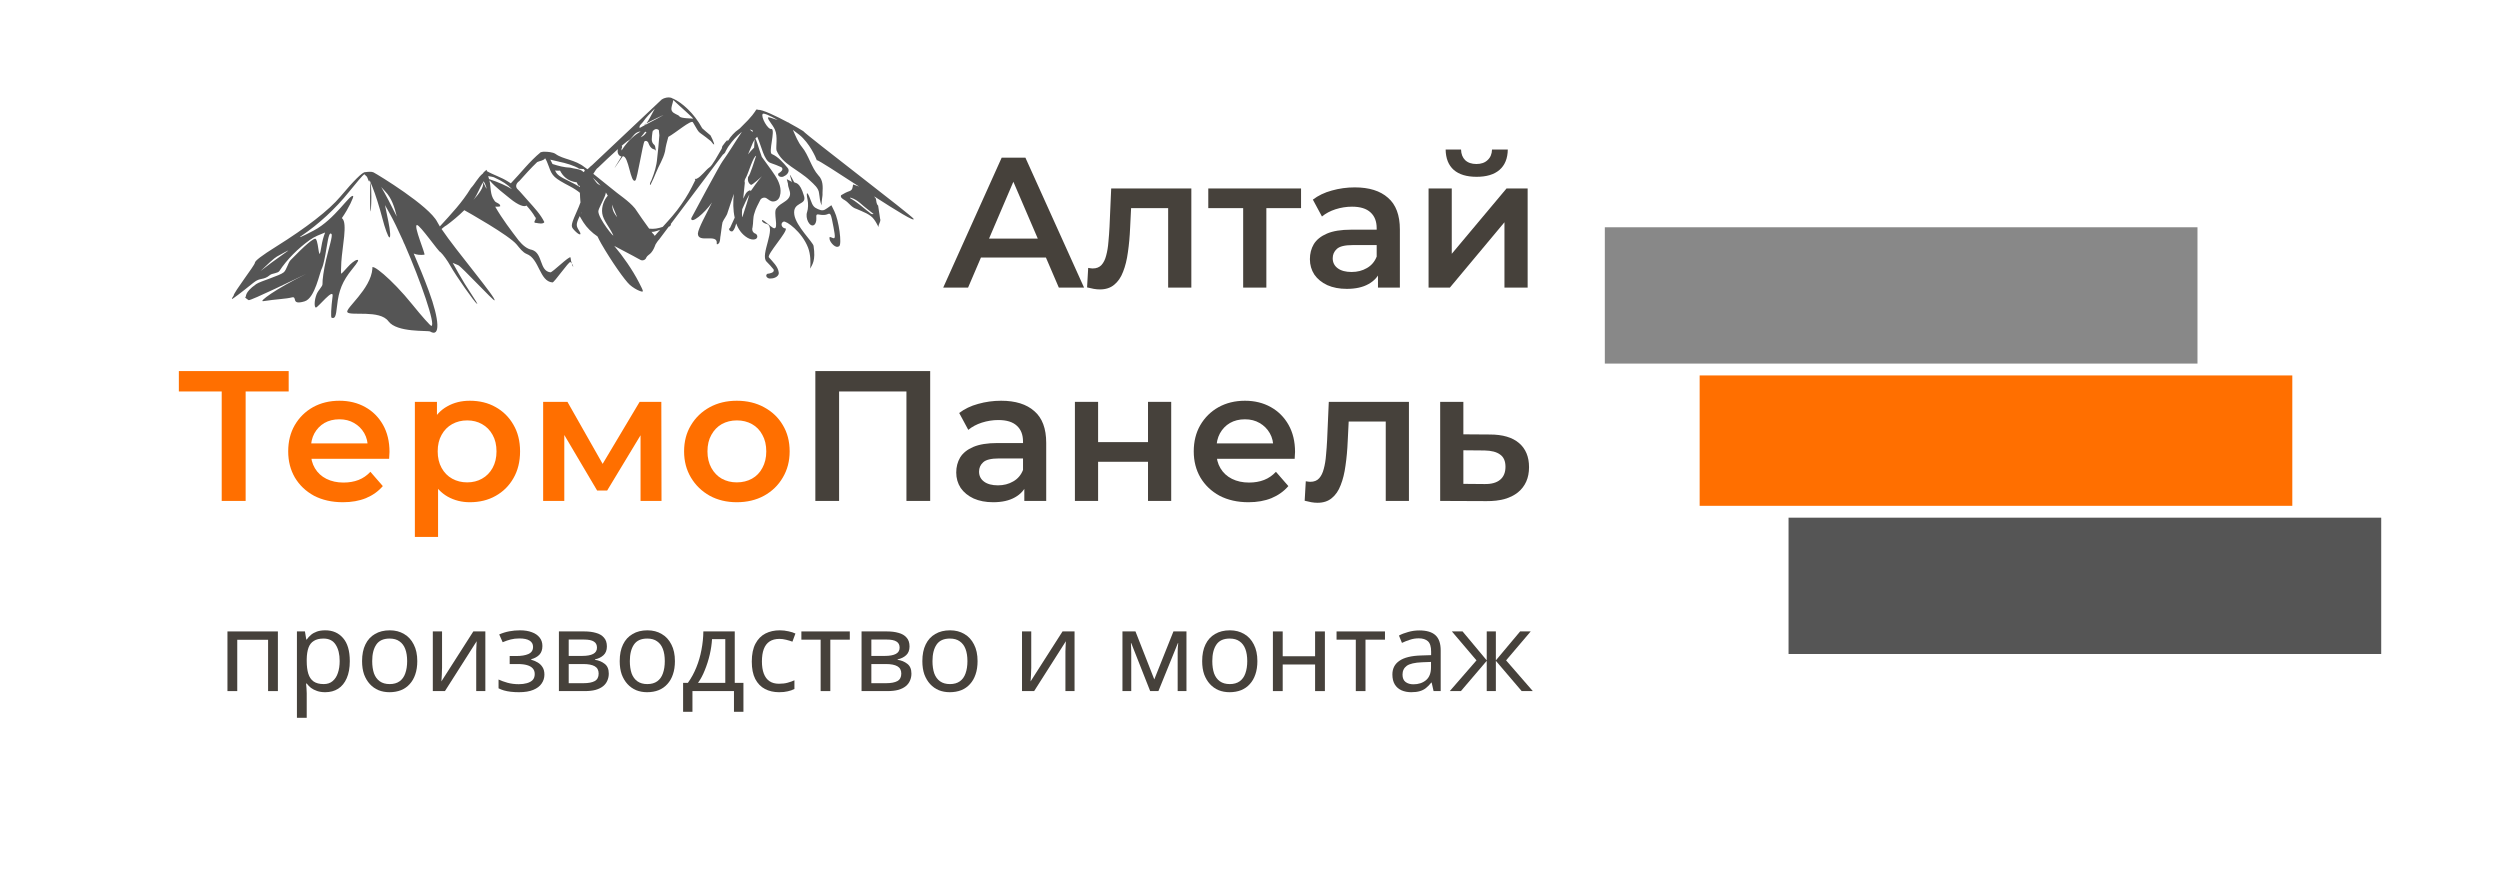
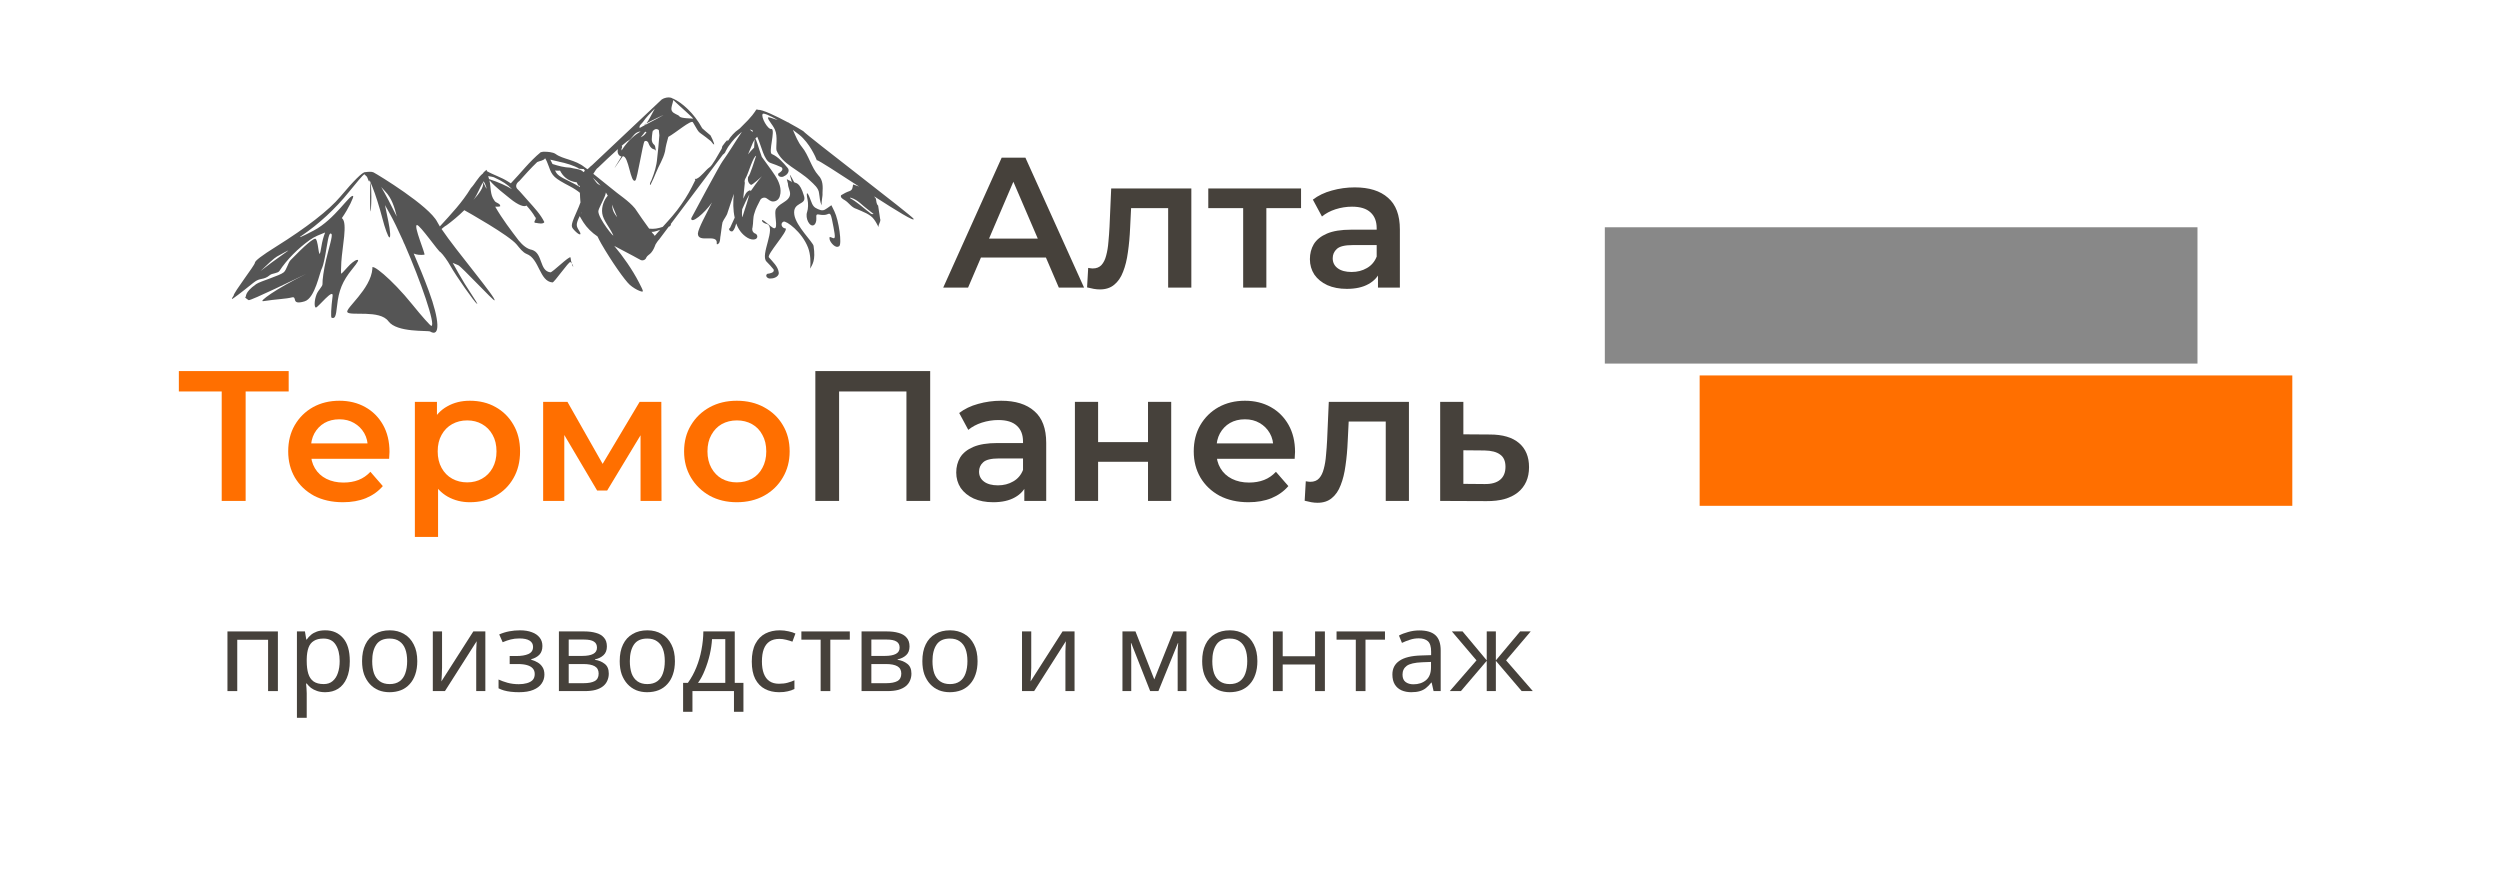
<svg xmlns="http://www.w3.org/2000/svg" width="539" height="190" viewBox="0 0 539 190" fill="none">
  <path d="M144.2 21.002C143.619 20.994 143.006 21.221 142.714 21.426H142.69C137.689 26.135 132.614 30.93 127.619 35.642C127.254 35.882 127.005 36.252 126.641 36.49C126.47 36.358 126.296 36.225 126.121 36.096C126.11 36.091 126.097 36.089 126.084 36.086L126.047 36.056C124.011 34.404 121.362 34.354 119.806 33.208C119.216 32.774 117.992 32.714 117.366 32.714C117.158 32.714 117.013 32.724 116.982 32.724C116.93 32.724 116.903 32.749 116.883 32.794C116.797 32.774 116.706 32.78 116.599 32.804C114.129 34.825 112.292 37.291 110.134 39.529C109.95 39.399 109.752 39.273 109.552 39.155C108.128 38.227 106.382 37.721 104.908 36.863C105.328 36.208 104.231 37.072 104.128 37.388C103.041 38.24 102.39 39.665 101.528 40.548C99.612 43.696 97.288 46.124 94.828 48.818C94.599 48.457 94.413 48.13 94.284 47.869C92.563 44.402 81.625 37.742 80.513 37.156C80.316 37.06 80.006 37.03 79.683 37.035C79.369 37.04 79.044 37.077 78.816 37.116C78.788 37.112 78.759 37.106 78.73 37.106C78.129 37.106 76.3 38.924 73.38 42.396C70.933 45.306 66.088 49.068 59.51 53.18C56.427 55.107 54.953 56.233 54.953 56.663C54.953 57.17 50.352 63.068 50.371 63.741C50.142 64.052 50 64.308 50 64.468C50 64.605 52.095 63.019 54.656 60.944C56.175 59.713 56.714 60.544 58.235 59.278C58.651 58.932 59.918 58.917 60.229 58.44C61.862 55.935 64.272 53.544 66.805 51.726C67.877 50.956 69.061 50.544 70.099 50.12C69.746 51.013 69.468 52.039 69.294 53.139C68.673 57.065 68.8 52.594 68.117 51.544C67.806 51.065 65.602 53.045 62.644 56.088C62.11 56.636 61.79 58.157 61.195 58.693C60.372 59.434 56.126 60.622 55.226 61.257C52.52 63.168 53.187 63.994 52.923 64.014C52.703 64.03 53.012 64.346 53.604 64.71C53.941 64.918 64.314 59.871 66 59.056C59.203 62.42 55.713 65.09 56.737 64.933C59.577 64.497 61.726 64.438 62.855 64.135C64.283 63.751 62.539 65.905 65.666 64.973C67.951 64.292 68.892 58.688 69.48 57.653C69.673 57.312 70.086 55.433 70.396 53.473C70.829 50.744 71.085 50.033 71.461 50.444C71.78 50.791 70.924 53.383 70.31 55.977C69.784 58.195 69.492 60.418 69.529 61.247C69.553 61.766 68.624 62.521 68.254 63.458C67.723 64.804 67.735 66.314 68.118 66.305C68.564 66.296 71.953 61.969 71.709 63.842C71.383 66.343 71.289 68.439 71.499 68.507C72.222 68.739 72.425 68.293 72.675 65.912C73.022 62.606 73.856 60.582 75.919 58.046C77.266 56.391 77.497 55.918 76.91 56.047C76.473 56.143 75.612 56.826 74.916 57.622C74.243 58.394 73.636 59.014 73.567 59.006C73.497 58.997 73.508 57.862 73.591 56.481C73.785 53.249 74.956 48.147 73.79 47.102C73.759 47.074 73.734 47.044 73.703 47.021C75.179 44.922 76.317 42.418 76.142 42.275C75.477 41.732 72.203 47.308 67.635 49.706C65.052 51.062 64.003 51.506 65.059 50.797C68.665 48.375 72.395 44.927 75.201 41.417C76.785 39.436 78.257 37.724 78.483 37.61C78.523 37.59 78.574 37.593 78.619 37.6C78.734 37.751 78.905 37.918 79.114 38.105C79.172 38.214 79.228 38.334 79.275 38.469C79.547 39.235 79.658 39.338 79.684 38.832C79.739 38.97 79.828 39.183 79.894 39.347C79.832 39.418 79.783 40.548 79.783 42.457C79.783 45.233 79.871 46.369 79.981 44.981C80.091 43.593 80.091 41.321 79.981 39.933C79.955 39.604 79.93 39.425 79.907 39.367C80.04 39.694 80.146 39.945 80.328 40.387C80.883 41.735 81.825 44.695 82.408 46.96C82.992 49.225 83.683 51.129 83.956 51.191C84.242 51.255 84.151 49.792 83.733 47.758L83.003 44.214L83.944 45.89C84.838 47.481 85.837 49.551 86.842 51.797C86.971 52.144 87.115 52.472 87.275 52.776C90.7 60.607 93.996 70.143 93.009 70.264C92.815 70.287 90.952 68.198 88.873 65.619C84.422 60.099 79.822 56.454 80.291 57.915C79.947 62.409 74.305 66.552 74.904 67.325C75.548 68.157 81.901 66.744 83.733 69.254C85.566 71.763 92.281 71.201 92.736 71.475C94.926 72.794 94.808 69.112 92.439 62.701C91.476 60.096 90.352 57.352 89.195 54.664C89.817 54.925 90.566 55.028 91.498 54.916C91.81 54.879 89.094 48.633 89.888 48.515C90.516 48.422 94.669 54.461 94.965 54.361C95.51 54.856 96.477 56.188 97.107 57.32C98.323 59.503 102.39 65.299 102.878 65.539C103.037 65.617 102.477 64.664 101.64 63.428C100.802 62.193 99.557 60.166 98.866 58.925L97.603 56.673L98.804 57.178C99.461 57.455 106.39 64.911 106.618 64.761C107.139 64.418 98.377 54.103 95.2 49.374C95.54 49.088 95.867 48.789 96.265 48.576C97.425 47.727 98.829 46.579 100.104 45.315C100.726 45.662 109.763 50.723 111.41 52.736C112.071 53.551 112.741 54.428 113.528 54.745C116.312 55.774 116.283 60.664 119.113 60.894C119.445 60.989 122.652 56.324 122.977 56.492C123.086 56.603 123.185 56.705 123.262 56.805C123.175 56.49 123.072 56.084 123.002 55.492C122.708 55.135 119.014 58.84 118.655 58.713C116.248 58.41 117.075 54.59 114.692 53.867C113.668 53.692 112.702 52.904 111.844 51.867C110.1 49.571 108.331 47.279 106.767 44.557C107.209 44.582 107.681 44.559 107.844 44.467C107.911 43.802 106.84 43.792 106.593 43.245C105.609 41.95 105.889 40.376 105.528 38.933L105.659 39.004C106.689 40.264 109.062 42.065 109.944 42.791C111.834 44.346 113.11 44.674 113.498 44.305C114.209 45.103 114.883 45.914 115.38 46.819C115.961 47.177 114.521 48.064 115.677 48.071C116.179 48.156 117.093 48.361 117.361 47.89C116.556 46.227 115.193 44.783 113.906 43.346C113.084 42.461 112.338 41.508 111.467 40.65C111.058 40.073 111.384 39.435 111.962 39.035C113.206 37.642 114.457 36.246 115.826 34.935C116.369 34.688 117.259 34.62 117.522 34.118C117.725 34.388 118.066 35.133 118.352 35.965C119.041 37.967 119.504 38.399 122.835 40.146C123.735 40.617 124.56 41.169 125.027 41.569C125.047 42.296 125.095 43.008 125.151 43.649C125.049 43.94 124.929 44.267 124.779 44.608C123.011 48.631 122.986 48.73 123.788 49.606C124.857 50.774 125.576 50.867 124.866 49.748C124.194 48.688 124.128 48.391 124.977 46.597C125.222 47.054 125.528 47.489 125.782 47.94C126.54 49.103 127.582 50.143 128.828 50.98C129.031 51.414 129.297 51.95 129.621 52.514C131.728 56.184 134.718 60.483 135.825 61.45C136.398 61.95 137.325 62.515 137.881 62.712C138.863 63.06 138.849 63.015 137.745 60.864C136.377 58.201 134.292 55.21 132.432 53.019C133.757 53.738 135.097 54.449 136.444 55.139C137.038 55.423 137.556 55.793 138.153 56.068C138.688 56.272 139.22 55.958 139.342 55.523C139.547 55.089 140.06 54.873 140.37 54.503C140.844 53.96 141.101 53.331 141.336 52.696C141.574 52.332 141.791 51.953 142.104 51.636C142.8 50.715 143.489 49.791 144.184 48.869C144.23 48.858 144.274 48.84 144.32 48.829C144.548 48.743 144.705 48.413 144.642 48.264C148.391 43.29 152.131 38.313 155.862 33.33C156.038 33.231 156.405 32.876 156.431 32.644C156.691 32.222 156.886 31.747 157.199 31.371C157.921 30.336 158.763 29.423 159.688 28.645C159.774 28.575 159.861 28.511 159.948 28.443C158.474 30.618 157.33 32.599 155.75 34.815C155.383 35.196 149.273 46.561 149.038 47.042C148.894 48.466 151.904 45.999 153.508 43.649C152.33 46.034 150.515 49.275 150.462 50.374C150.482 52.526 154.704 50.285 154.536 52.433C154.416 52.928 155.025 52.525 155.093 52.282C155.32 51.786 155.235 51.241 155.366 50.727C155.524 49.8 155.574 48.85 155.774 47.93C156.07 47.182 156.709 46.553 156.889 45.77C157.31 44.442 157.759 43.121 158.214 41.801C158.027 43.51 158.036 45.241 158.4 46.931C158.067 47.665 157.727 48.397 157.397 49.132C156.874 49.364 157.46 50.072 157.942 49.859C158.436 49.385 158.54 48.762 158.734 48.173C159.149 49.364 159.904 50.505 161.137 51.252C161.635 51.553 162.355 51.794 162.945 51.525C163.486 51.238 163.325 50.469 162.722 50.313C162.202 50.028 162.077 49.454 162.251 48.99C162.447 47.983 162.297 46.939 162.66 45.951C162.912 44.965 163.458 44.055 163.91 43.124C164.128 42.686 164.801 42.43 165.285 42.761C165.725 43.039 166.136 43.485 166.759 43.437C167.505 43.409 167.998 42.829 168.133 42.276C168.603 40.751 167.973 39.168 167.093 37.823C166.206 36.459 165.186 35.164 164.245 33.825C163.475 31.768 163.044 29.762 162.808 29.968C162.936 29.793 163.087 29.632 163.254 29.483C164.173 31.45 164.701 34.643 166.139 35.138C166.94 35.403 167.722 35.719 168.48 36.056C169.071 36.569 168.274 37.121 167.799 37.409C167.525 38.026 168.537 38.374 169.062 37.975C169.83 37.658 170.378 36.77 169.78 36.157C168.914 35.121 167.74 33.764 166.424 33.219C165.598 32.938 167.213 28.023 166.362 27.797C165.586 28.091 163.965 25.152 164.443 24.556C164.606 24.312 165.977 24.899 167.675 25.879C167.095 25.76 165.409 24.997 165.582 25.435C165.645 25.954 166.563 26.86 167.068 27.939C167.749 29.392 167.21 31.778 167.427 32.452C168.633 35.381 172.163 36.593 174.635 38.934C175.481 39.73 176.507 40.551 176.591 41.67C176.758 42.537 176.714 43.452 177.173 44.265C177.033 43.37 177.398 42.478 177.334 41.579C177.407 40.295 177.495 38.85 176.43 37.793C174.948 36.153 174.331 33.414 172.926 31.725C172.051 30.674 171.526 29.287 170.944 27.999C171.425 28.346 171.889 28.701 172.331 29.059C174.548 30.859 175.874 33.91 176.096 34.522C176.464 34.52 180.677 37.27 185.21 40.216C184.794 40.055 184.38 39.902 183.947 39.772L183.91 39.853C183.824 40.324 183.827 40.966 183.192 41.186C182.52 41.41 181.909 41.736 181.334 42.094C181.121 42.561 181.683 42.903 182.09 43.134C183.044 43.696 183.525 44.72 184.69 45.053C186.058 45.671 187.653 46.169 188.467 47.335C188.848 47.85 189.136 48.417 189.421 48.97C189.309 48.333 190.014 47.761 189.743 47.123L189.327 44.334C188.878 43.91 188.974 43.32 188.831 42.809C188.685 42.665 188.57 42.501 188.472 42.335C193.156 45.352 197.327 47.944 196.98 47.181C196.69 46.545 174.081 29.33 173.179 28.27C172.573 27.879 171.463 27.239 170.219 26.564C170.214 26.561 170.211 26.556 170.207 26.554C170.134 26.463 169.989 26.405 169.823 26.352C167.305 25.004 164.336 23.586 163.445 23.676C163.284 23.617 163.191 23.584 163.123 23.605C162.921 23.671 162.86 24.215 161.266 25.907C160.784 26.418 160.139 27.058 159.495 27.695C159.19 27.914 158.894 28.143 158.603 28.381C158.184 28.752 157.802 29.188 157.439 29.633C156.048 31.821 157.886 28.572 155.73 31.521C155.7 31.696 155.646 31.873 155.606 32.046C154.812 33.393 153.552 35.748 152.956 36.085C152.127 36.66 151.143 38.153 150.145 38.559C149.39 38.502 150.177 38.698 149.823 39.003C148.88 40.945 148.141 42.307 146.863 44.122C145.736 45.783 144.308 47.347 142.888 48.908C141.964 49.244 140.954 49.426 139.954 49.292C138.893 47.864 137.904 46.397 136.907 44.94C135.487 43.22 133.405 41.986 131.669 40.497C130.419 39.49 129.18 38.474 127.917 37.478C128.273 36.949 128.624 36.292 128.932 36.156C130.347 34.811 131.743 33.45 133.217 32.147C133.198 32.297 133.177 32.447 133.155 32.592C133.129 33.105 133.456 33.639 133.898 33.692C133.856 33.764 133.83 33.818 133.774 33.904C133.827 33.83 133.88 33.762 133.935 33.692C133.952 33.693 133.967 33.703 133.984 33.702C134.073 33.714 132.435 36.206 132.523 36.196L134.257 33.702C135.559 33.419 135.917 39.77 136.994 38.892C137.414 38.521 138.586 30.926 138.95 30.481C139.248 30.241 139.704 30.455 139.805 30.855C140.011 31.419 140.358 32.008 140.894 32.157C141.149 32.195 141.36 32.373 141.501 32.622C141.252 32.213 141.393 31.616 141.08 31.248C140.73 30.993 140.504 30.526 140.523 30.037C140.526 29.553 140.6 29.07 140.659 28.593C140.682 28.462 140.713 28.329 140.746 28.199C140.787 28.178 140.813 28.172 140.857 28.149C141.311 27.703 141.702 27.77 142.046 28.038C142.091 28.418 142.134 28.793 142.157 29.179C142.06 30.835 141.861 32.479 141.687 34.116C141.559 35.784 141.074 37.285 140.523 38.659C140.416 39.062 140.087 39.316 140.127 39.81C140.18 39.978 140.29 39.785 140.325 39.689C140.726 38.919 141.084 38.093 141.427 37.246C142.039 35.658 142.965 34.417 143.383 32.621C143.529 31.533 143.805 30.516 144.089 29.512C145.577 28.723 149.023 25.752 149.389 26.361C151.201 29.379 149.95 27.737 153.278 30.441C154.657 32.304 153.639 30.031 153.191 29.199C150.988 27.318 153.573 29.554 151.396 27.654C149.638 24.366 146.972 22.096 145.167 21.283C145.129 21.266 145.068 21.244 145.018 21.242C144.787 21.077 144.501 21.004 144.201 21L144.2 21.002ZM176.088 34.521C176.047 34.522 176.053 34.549 176.113 34.622C176.108 34.604 176.103 34.561 176.088 34.521ZM123.261 56.805C123.812 57.526 123.553 57.862 123.261 56.805ZM145.155 21.568C145.163 21.576 145.171 21.58 145.18 21.588C146.442 22.812 149.737 25.647 149.415 25.576C149.103 25.509 146.812 25.559 146.505 25.102C146.224 24.683 145.209 24.585 144.846 23.9C144.533 23.311 145.123 22.147 145.155 21.568ZM142.616 21.709C142.631 21.715 142.646 21.725 142.666 21.73C142.646 21.728 142.625 21.728 142.604 21.73C142.609 21.723 142.612 21.716 142.616 21.709ZM141.18 23.406C140.52 24.572 139.855 26.004 139.359 26.596C140.566 25.941 143.686 24.469 142.926 24.87C141.725 25.594 139.123 26.884 137.911 27.596C137.724 27.087 138.304 26.708 138.604 26.324C139.321 25.258 140.273 24.349 141.18 23.406ZM139.359 26.596C138.935 26.827 138.745 26.959 139.05 26.869C139.142 26.837 139.245 26.733 139.359 26.596ZM161.65 27.929C161.902 27.939 162.126 28.036 162.331 28.192C162.319 28.215 162.31 28.241 162.294 28.262C162.268 28.321 162.256 28.387 162.257 28.444C162.046 28.287 161.845 28.098 161.65 27.929ZM138.119 28.343C137.061 28.948 135.512 30.159 134.194 32.159C134.12 32.271 134.079 32.358 134.045 32.432C133.975 32.237 133.966 32.017 134.094 31.846C134.162 31.695 134.125 31.54 134.045 31.422C134.442 31.086 134.846 30.756 135.259 30.433C136.36 29.943 136.543 28.734 137.698 28.413C137.857 28.384 137.991 28.357 138.119 28.343ZM139.097 28.393C139.209 28.424 139.299 28.462 139.382 28.494C139.325 28.581 139.276 28.667 139.209 28.747C138.903 29.183 138.528 29.418 138.132 29.605C138.554 29.111 138.886 28.698 139.097 28.393ZM162.763 30.029C162.679 30.214 162.629 30.768 162.589 31.826C162.112 32.287 161.668 32.772 161.277 33.28C161.601 32.456 161.946 31.631 162.304 30.816C162.436 30.548 162.585 30.282 162.763 30.029ZM163.02 33.593C162.781 34.244 161.694 37.933 161.286 38.136C161.179 38.737 161.239 39.457 161.893 39.842C162.077 40.054 164.382 37.926 164.296 37.964C163.323 39.048 162.204 40.723 161.844 41.215C161.837 41.09 161.784 40.997 161.596 41.054C160.769 41.386 160.572 42.19 160.259 42.831C160.266 42.717 160.267 42.602 160.271 42.487L160.584 39.408C160.369 38.804 160.905 38.269 161.092 37.712C161.293 37.337 162.479 33.573 163.024 33.593L163.02 33.593ZM118.649 34.42L120.556 34.865C120.479 34.958 120.501 34.97 120.581 34.875L121.634 35.117C123.138 35.471 125.257 36.407 124.68 36.359L125.906 36.46C125.937 36.59 126.012 36.718 126.117 36.834C126.005 36.909 125.911 37.007 125.819 37.116C125.784 37.069 125.725 37.021 125.658 36.965C125.15 36.416 123.513 36.351 122.946 36.147C121.649 36.11 120.4 35.769 119.157 35.37C119.145 35.366 119.132 35.363 119.12 35.359L118.649 34.42ZM119.157 35.37C119.152 35.371 119.172 35.376 119.268 35.38C119.325 35.378 119.336 35.371 119.355 35.37C119.295 35.368 119.189 35.367 119.157 35.37ZM119.85 35.279C119.841 35.279 119.835 35.291 119.826 35.299C119.897 35.312 119.878 35.278 119.85 35.279ZM119.68 36.742C120.037 36.83 120.408 36.789 120.745 36.783C121.301 37.886 122.322 39.066 124.349 39.317C124.483 39.642 124.763 40.319 125.042 40.004C125.036 40.108 125.033 40.211 125.03 40.317C124.41 39.941 123.569 39.487 122.739 39.085C120.642 38.069 120.047 37.678 119.68 36.742ZM170.292 37.691L170.75 39.337C170.667 39.088 170.129 38.911 169.871 38.762C169.502 38.547 169.639 38.486 169.884 39.61C169.887 40.501 170.435 41.122 170.329 42.013C170.053 43.475 168.329 43.609 167.407 44.921C166.641 45.717 167.981 49.41 166.862 49.212C166.295 49.083 164.142 46.877 164.286 47.566C164.378 47.992 164.896 48.193 165.351 48.293C167.432 49.1 163.811 54.955 165.264 56.401C165.821 56.94 166.323 57.521 166.8 58.107C167.03 58.785 166.01 58.962 165.425 59.036C164.831 59.478 165.525 60.19 166.218 60.036C167.079 60.048 168.068 59.462 167.89 58.693C167.716 57.447 166.637 56.475 165.785 55.492C165.215 54.929 170 49.775 169.376 49.252C168.522 49.217 168.154 48.134 168.918 47.788C169.449 47.5 172.909 49.971 174.218 53.392C174.782 54.867 174.79 56.615 174.676 57.916C175.144 57 175.885 56.198 175.407 53.019C175.287 52.221 171.633 48.761 171.258 46.315C170.815 43.428 173.954 44.329 173.363 42.306C172.41 39.044 171.503 39.581 171.208 39.267C171.115 39.176 170.45 37.719 170.292 37.692L170.292 37.691ZM105.256 37.964C105.824 38.072 106.433 38.155 106.606 38.277C108.273 39.045 109.365 39.73 110.395 40.781C109.149 40.05 107.52 39.294 105.441 38.61C105.438 38.6 105.432 38.59 105.429 38.58C105.364 38.39 105.317 38.174 105.256 37.964ZM127.794 38.297C128.398 38.847 128.98 39.413 129.503 40.014L128.896 39.661C128.698 39.546 128.257 38.932 127.794 38.298L127.794 38.297ZM104.215 39.044C104.231 38.952 104.903 40.127 104.872 40.71C104.651 40.218 104.415 39.739 104.166 39.297C104.195 39.256 104.223 39.215 104.253 39.176C104.221 39.099 104.213 39.058 104.215 39.044ZM183.447 39.297C183.436 39.299 183.436 39.315 183.471 39.317C183.48 39.304 183.458 39.294 183.447 39.297ZM104.116 39.378C104.393 40.297 103.243 41.827 102.073 43.093C103.048 41.798 103.384 40.453 104.116 39.378ZM82.183 40.318C82.478 40.647 82.776 40.991 83.087 41.307C84.416 42.676 85.064 44.662 85.551 46.699C84.324 44.188 83.162 41.984 82.183 40.318ZM130.627 41.499C130.776 41.728 130.906 41.959 131.036 42.196C130.358 42.901 129.606 44.48 129.847 46.043C130.072 47.504 131.328 48.85 132.175 50.616C132.683 51.677 128.983 47.103 129.005 45.568C129.013 45 129.961 43.446 130.429 42.236C130.533 41.969 130.595 41.718 130.627 41.499ZM174.035 41.67C173.905 41.649 173.906 42.103 174.109 43.044C174.285 43.856 174.247 45.038 174.023 45.669C173.522 47.075 174.614 49.119 175.533 48.496C175.831 48.294 176.042 47.676 176.004 47.123C175.94 46.195 176.012 46.134 176.846 46.295C177.344 46.391 178.013 46.357 178.332 46.214C179.092 45.873 179.129 45.955 179.707 49.001C180.119 51.178 180.093 51.55 179.496 51.293C178.829 51.004 178.781 51.028 178.865 51.596C178.914 51.929 179.277 52.483 179.67 52.827C180.146 53.246 180.564 53.33 180.92 53.09C181.564 52.656 180.858 47.502 179.892 45.558L179.248 44.245L178.332 44.892C177.572 45.434 177.242 45.474 176.363 45.093C175.485 44.713 175.216 44.384 174.778 43.155C174.435 42.191 174.165 41.692 174.035 41.67ZM161.577 41.913C161.226 43.106 160.895 44.307 160.475 45.487C160.317 45.878 160.133 46.74 160.004 46.84C159.935 46.26 159.961 45.68 160.017 45.103C160.479 44.022 160.978 42.948 161.577 41.913ZM183.335 42.62C183.349 42.616 183.367 42.615 183.384 42.62C184.937 43.049 185.841 44.238 187.013 45.093C187.45 45.444 187.926 45.775 188.35 46.133C187.757 46.332 187.436 45.693 187.013 45.477C185.8 44.518 184.668 43.487 183.26 42.71C183.262 42.674 183.291 42.631 183.335 42.62ZM131.93 44.104C132.33 45.013 132.701 45.932 133.069 46.85C132.615 46.265 132.249 45.697 132.128 45.214C132.039 44.856 131.982 44.476 131.93 44.104ZM125.354 45.82C125.362 45.88 125.369 45.941 125.379 46.002C125.356 45.971 125.326 45.943 125.305 45.911C125.321 45.878 125.338 45.854 125.354 45.82ZM142.332 49.536C141.935 49.976 141.538 50.414 141.156 50.858C141.054 50.666 140.942 50.483 140.747 50.344C140.653 50.224 140.568 50.101 140.475 49.98C140.668 49.993 140.867 49.995 141.057 49.94C141.506 49.853 141.919 49.697 142.332 49.536ZM62.099 54.019C62.258 53.968 61.819 54.284 60.898 54.928C59.219 56.099 57.618 57.297 56.167 58.441C57.703 56.953 59.108 55.645 59.709 55.311C61.183 54.49 61.94 54.07 62.099 54.019Z" fill="#555555" />
-   <path d="M172.728 46.109C172.826 46.069 172.632 46.198 172.728 46.109Z" fill="#424242" />
  <path d="M203.36 62L215.96 34H221.08L233.72 62H228.28L217.44 36.76H219.52L208.72 62H203.36ZM209.16 55.52L210.56 51.44H225.68L227.08 55.52H209.16Z" fill="#46413B" />
  <path d="M234.373 61.96L234.613 57.76C234.799 57.787 234.973 57.814 235.133 57.84C235.293 57.867 235.439 57.88 235.573 57.88C236.399 57.88 237.039 57.627 237.493 57.12C237.946 56.614 238.279 55.934 238.493 55.08C238.733 54.2 238.893 53.227 238.973 52.16C239.079 51.067 239.159 49.974 239.213 48.88L239.573 40.64H256.853V62H251.853V43.52L253.013 44.88H242.853L243.933 43.48L243.653 49.12C243.573 51.014 243.413 52.774 243.173 54.4C242.959 56 242.613 57.4 242.133 58.6C241.679 59.8 241.039 60.734 240.213 61.4C239.413 62.067 238.386 62.4 237.133 62.4C236.733 62.4 236.293 62.36 235.813 62.28C235.359 62.2 234.879 62.094 234.373 61.96Z" fill="#46413B" />
  <path d="M268.026 62V43.68L269.186 44.88H260.506V40.64H280.506V44.88H271.866L273.026 43.68V62H268.026Z" fill="#46413B" />
  <path d="M297.093 62V57.68L296.813 56.76V49.2C296.813 47.734 296.373 46.6 295.493 45.8C294.613 44.974 293.28 44.56 291.493 44.56C290.293 44.56 289.107 44.747 287.933 45.12C286.787 45.494 285.813 46.014 285.013 46.68L283.053 43.04C284.2 42.16 285.56 41.507 287.133 41.08C288.733 40.627 290.387 40.4 292.093 40.4C295.187 40.4 297.573 41.147 299.253 42.64C300.96 44.107 301.813 46.387 301.813 49.48V62H297.093ZM290.373 62.28C288.773 62.28 287.373 62.014 286.173 61.48C284.973 60.92 284.04 60.16 283.373 59.2C282.733 58.214 282.413 57.107 282.413 55.88C282.413 54.68 282.693 53.6 283.253 52.64C283.84 51.68 284.787 50.92 286.093 50.36C287.4 49.8 289.133 49.52 291.293 49.52H297.493V52.84H291.653C289.947 52.84 288.8 53.12 288.213 53.68C287.627 54.214 287.333 54.88 287.333 55.68C287.333 56.587 287.693 57.307 288.413 57.84C289.133 58.374 290.133 58.64 291.413 58.64C292.64 58.64 293.733 58.36 294.693 57.8C295.68 57.24 296.387 56.414 296.813 55.32L297.653 58.32C297.173 59.574 296.307 60.547 295.053 61.24C293.827 61.934 292.267 62.28 290.373 62.28Z" fill="#46413B" />
-   <path d="M308 62V40.64H313V54.72L324.8 40.64H329.36V62H324.36V47.92L312.6 62H308ZM318.36 38.12C316.227 38.12 314.587 37.627 313.44 36.64C312.294 35.627 311.707 34.16 311.68 32.24H315C315.027 33.2 315.32 33.96 315.88 34.52C316.467 35.08 317.28 35.36 318.32 35.36C319.334 35.36 320.134 35.08 320.72 34.52C321.334 33.96 321.654 33.2 321.68 32.24H325.08C325.054 34.16 324.454 35.627 323.28 36.64C322.134 37.627 320.494 38.12 318.36 38.12Z" fill="#46413B" />
  <path d="M47.8 108V83.12L49.04 84.4H38.56V80H62.24V84.4H51.76L52.96 83.12V108H47.8Z" fill="#FF6F00" />
  <path d="M73.937 108.28C71.564 108.28 69.484 107.813 67.697 106.88C65.937 105.92 64.564 104.613 63.577 102.96C62.617 101.307 62.137 99.427 62.137 97.32C62.137 95.187 62.604 93.307 63.537 91.68C64.497 90.027 65.804 88.733 67.457 87.8C69.137 86.867 71.044 86.4 73.177 86.4C75.257 86.4 77.111 86.853 78.737 87.76C80.364 88.667 81.644 89.947 82.577 91.6C83.511 93.253 83.977 95.2 83.977 97.44C83.977 97.653 83.964 97.893 83.937 98.16C83.937 98.427 83.924 98.68 83.897 98.92H66.097V95.6H81.257L79.297 96.64C79.324 95.413 79.071 94.333 78.537 93.4C78.004 92.467 77.271 91.733 76.337 91.2C75.431 90.667 74.377 90.4 73.177 90.4C71.951 90.4 70.871 90.667 69.937 91.2C69.031 91.733 68.311 92.48 67.777 93.44C67.271 94.373 67.017 95.48 67.017 96.76V97.56C67.017 98.84 67.311 99.973 67.897 100.96C68.484 101.947 69.311 102.707 70.377 103.24C71.444 103.773 72.671 104.04 74.057 104.04C75.257 104.04 76.337 103.853 77.297 103.48C78.257 103.107 79.111 102.52 79.857 101.72L82.537 104.8C81.577 105.92 80.364 106.787 78.897 107.4C77.457 107.987 75.804 108.28 73.937 108.28Z" fill="#FF6F00" />
  <path d="M101.286 108.28C99.553 108.28 97.966 107.88 96.526 107.08C95.113 106.28 93.979 105.08 93.126 103.48C92.299 101.853 91.886 99.8 91.886 97.32C91.886 94.813 92.286 92.76 93.086 91.16C93.913 89.56 95.033 88.373 96.446 87.6C97.859 86.8 99.473 86.4 101.286 86.4C103.393 86.4 105.246 86.853 106.846 87.76C108.473 88.667 109.753 89.933 110.686 91.56C111.646 93.187 112.126 95.107 112.126 97.32C112.126 99.533 111.646 101.467 110.686 103.12C109.753 104.747 108.473 106.013 106.846 106.92C105.246 107.827 103.393 108.28 101.286 108.28ZM89.446 115.76V86.64H94.206V91.68L94.046 97.36L94.446 103.04V115.76H89.446ZM100.726 104C101.926 104 102.993 103.733 103.926 103.2C104.886 102.667 105.646 101.893 106.206 100.88C106.766 99.867 107.046 98.68 107.046 97.32C107.046 95.933 106.766 94.747 106.206 93.76C105.646 92.747 104.886 91.973 103.926 91.44C102.993 90.907 101.926 90.64 100.726 90.64C99.526 90.64 98.446 90.907 97.486 91.44C96.526 91.973 95.766 92.747 95.206 93.76C94.646 94.747 94.366 95.933 94.366 97.32C94.366 98.68 94.646 99.867 95.206 100.88C95.766 101.893 96.526 102.667 97.486 103.2C98.446 103.733 99.526 104 100.726 104Z" fill="#FF6F00" />
  <path d="M117.102 108V86.64H122.342L130.942 101.8H128.862L137.902 86.64H142.582L142.622 108H138.102V92L138.902 92.52L130.902 105.76H128.742L120.702 92.16L121.662 91.92V108H117.102Z" fill="#FF6F00" />
  <path d="M158.849 108.28C156.662 108.28 154.715 107.813 153.009 106.88C151.302 105.92 149.955 104.613 148.969 102.96C147.982 101.307 147.489 99.427 147.489 97.32C147.489 95.187 147.982 93.307 148.969 91.68C149.955 90.027 151.302 88.733 153.009 87.8C154.715 86.867 156.662 86.4 158.849 86.4C161.062 86.4 163.022 86.867 164.729 87.8C166.462 88.733 167.809 90.013 168.769 91.64C169.755 93.267 170.249 95.16 170.249 97.32C170.249 99.427 169.755 101.307 168.769 102.96C167.809 104.613 166.462 105.92 164.729 106.88C163.022 107.813 161.062 108.28 158.849 108.28ZM158.849 104C160.075 104 161.169 103.733 162.129 103.2C163.089 102.667 163.835 101.893 164.369 100.88C164.929 99.867 165.209 98.68 165.209 97.32C165.209 95.933 164.929 94.747 164.369 93.76C163.835 92.747 163.089 91.973 162.129 91.44C161.169 90.907 160.089 90.64 158.889 90.64C157.662 90.64 156.569 90.907 155.609 91.44C154.675 91.973 153.929 92.747 153.369 93.76C152.809 94.747 152.529 95.933 152.529 97.32C152.529 98.68 152.809 99.867 153.369 100.88C153.929 101.893 154.675 102.667 155.609 103.2C156.569 103.733 157.649 104 158.849 104Z" fill="#FF6F00" />
  <path d="M175.788 108V80H200.548V108H195.428V83.12L196.628 84.4H179.708L180.908 83.12V108H175.788Z" fill="#46413B" />
  <path d="M220.843 108V103.68L220.563 102.76V95.2C220.563 93.733 220.123 92.6 219.243 91.8C218.363 90.973 217.03 90.56 215.243 90.56C214.043 90.56 212.857 90.747 211.684 91.12C210.537 91.493 209.563 92.013 208.763 92.68L206.803 89.04C207.95 88.16 209.31 87.507 210.883 87.08C212.483 86.627 214.137 86.4 215.843 86.4C218.937 86.4 221.323 87.147 223.003 88.64C224.71 90.107 225.563 92.387 225.563 95.48V108H220.843ZM214.123 108.28C212.523 108.28 211.123 108.013 209.923 107.48C208.723 106.92 207.79 106.16 207.123 105.2C206.483 104.213 206.163 103.107 206.163 101.88C206.163 100.68 206.443 99.6 207.003 98.64C207.59 97.68 208.537 96.92 209.843 96.36C211.15 95.8 212.884 95.52 215.044 95.52H221.243V98.84H215.404C213.697 98.84 212.55 99.12 211.964 99.68C211.377 100.213 211.083 100.88 211.083 101.68C211.083 102.587 211.443 103.307 212.163 103.84C212.883 104.373 213.883 104.64 215.163 104.64C216.39 104.64 217.483 104.36 218.443 103.8C219.43 103.24 220.137 102.413 220.563 101.32L221.404 104.32C220.924 105.573 220.057 106.547 218.803 107.24C217.577 107.933 216.017 108.28 214.123 108.28Z" fill="#46413B" />
  <path d="M231.751 108V86.64H236.751V95.32H247.511V86.64H252.511V108H247.511V99.56H236.751V108H231.751Z" fill="#46413B" />
  <path d="M269.172 108.28C266.798 108.28 264.718 107.813 262.932 106.88C261.172 105.92 259.798 104.613 258.812 102.96C257.852 101.307 257.372 99.427 257.372 97.32C257.372 95.187 257.838 93.307 258.772 91.68C259.732 90.027 261.038 88.733 262.692 87.8C264.372 86.867 266.278 86.4 268.412 86.4C270.492 86.4 272.345 86.853 273.972 87.76C275.598 88.667 276.878 89.947 277.812 91.6C278.745 93.253 279.212 95.2 279.212 97.44C279.212 97.653 279.198 97.893 279.172 98.16C279.172 98.427 279.158 98.68 279.132 98.92H261.332V95.6H276.492L274.532 96.64C274.558 95.413 274.305 94.333 273.772 93.4C273.238 92.467 272.505 91.733 271.572 91.2C270.665 90.667 269.612 90.4 268.412 90.4C267.185 90.4 266.105 90.667 265.172 91.2C264.265 91.733 263.545 92.48 263.012 93.44C262.505 94.373 262.252 95.48 262.252 96.76V97.56C262.252 98.84 262.545 99.973 263.132 100.96C263.718 101.947 264.545 102.707 265.612 103.24C266.678 103.773 267.905 104.04 269.292 104.04C270.492 104.04 271.572 103.853 272.532 103.48C273.492 103.107 274.345 102.52 275.092 101.72L277.772 104.8C276.812 105.92 275.598 106.787 274.132 107.4C272.692 107.987 271.038 108.28 269.172 108.28Z" fill="#46413B" />
  <path d="M281.287 107.96L281.527 103.76C281.714 103.787 281.887 103.813 282.047 103.84C282.207 103.867 282.354 103.88 282.487 103.88C283.314 103.88 283.954 103.627 284.407 103.12C284.86 102.613 285.194 101.933 285.407 101.08C285.647 100.2 285.807 99.227 285.887 98.16C285.994 97.067 286.074 95.973 286.127 94.88L286.487 86.64H303.767V108H298.767V89.52L299.927 90.88H289.767L290.847 89.48L290.567 95.12C290.487 97.013 290.327 98.773 290.087 100.4C289.874 102 289.527 103.4 289.047 104.6C288.594 105.8 287.954 106.733 287.127 107.4C286.327 108.067 285.3 108.4 284.047 108.4C283.647 108.4 283.207 108.36 282.727 108.28C282.274 108.2 281.794 108.093 281.287 107.96Z" fill="#46413B" />
  <path d="M321.221 93.68C323.967 93.68 326.061 94.293 327.501 95.52C328.941 96.747 329.661 98.48 329.661 100.72C329.661 103.04 328.861 104.853 327.261 106.16C325.661 107.44 323.407 108.067 320.501 108.04L310.501 108V86.64H315.501V93.64L321.221 93.68ZM320.061 104.36C321.527 104.387 322.647 104.08 323.421 103.44C324.194 102.8 324.581 101.867 324.581 100.64C324.581 99.413 324.194 98.533 323.421 98C322.674 97.44 321.554 97.147 320.061 97.12L315.501 97.08V104.32L320.061 104.36Z" fill="#46413B" />
  <path d="M346 49H473.778V78.389H346V49Z" fill="#888888" />
-   <path d="M366.444 80.944H494.222V109.056H366.444V80.944Z" fill="#FF6F00" />
-   <path d="M385.611 111.611H513.389V141H385.611V111.611Z" fill="#555555" />
+   <path d="M366.444 80.944H494.222V109.056H366.444Z" fill="#FF6F00" />
  <path d="M59.912 136.136V149H57.8V137.936H51.152V149H49.04V136.136H59.912Z" fill="#46413B" />
  <path d="M70.137 135.896C71.721 135.896 72.993 136.448 73.953 137.552C74.929 138.656 75.417 140.32 75.417 142.544C75.417 144 75.193 145.232 74.745 146.24C74.313 147.232 73.697 147.984 72.897 148.496C72.113 148.992 71.185 149.24 70.113 149.24C69.457 149.24 68.873 149.152 68.361 148.976C67.849 148.8 67.409 148.576 67.041 148.304C66.689 148.016 66.385 147.704 66.129 147.368H65.985C66.017 147.64 66.049 147.984 66.081 148.4C66.113 148.816 66.129 149.176 66.129 149.48V154.76H64.017V136.136H65.745L66.033 137.888H66.129C66.385 137.52 66.689 137.184 67.041 136.88C67.409 136.576 67.841 136.336 68.337 136.16C68.849 135.984 69.449 135.896 70.137 135.896ZM69.753 137.672C68.889 137.672 68.193 137.84 67.665 138.176C67.137 138.496 66.753 138.984 66.513 139.64C66.273 140.296 66.145 141.128 66.129 142.136V142.544C66.129 143.6 66.241 144.496 66.465 145.232C66.689 145.968 67.065 146.528 67.593 146.912C68.137 147.296 68.873 147.488 69.801 147.488C70.585 147.488 71.225 147.272 71.721 146.84C72.233 146.408 72.609 145.824 72.849 145.088C73.105 144.336 73.233 143.48 73.233 142.52C73.233 141.048 72.945 139.872 72.369 138.992C71.809 138.112 70.937 137.672 69.753 137.672Z" fill="#46413B" />
  <path d="M89.966 142.544C89.966 143.616 89.822 144.568 89.534 145.4C89.262 146.216 88.862 146.912 88.334 147.488C87.822 148.064 87.19 148.504 86.438 148.808C85.702 149.096 84.878 149.24 83.966 149.24C83.118 149.24 82.334 149.096 81.614 148.808C80.894 148.504 80.27 148.064 79.742 147.488C79.214 146.912 78.798 146.216 78.494 145.4C78.206 144.568 78.062 143.616 78.062 142.544C78.062 141.12 78.302 139.92 78.782 138.944C79.262 137.952 79.95 137.2 80.846 136.688C81.742 136.16 82.806 135.896 84.038 135.896C85.206 135.896 86.23 136.16 87.11 136.688C88.006 137.2 88.702 137.952 89.198 138.944C89.71 139.92 89.966 141.12 89.966 142.544ZM80.246 142.544C80.246 143.552 80.374 144.432 80.63 145.184C80.902 145.92 81.318 146.488 81.878 146.888C82.438 147.288 83.15 147.488 84.014 147.488C84.878 147.488 85.59 147.288 86.15 146.888C86.71 146.488 87.118 145.92 87.374 145.184C87.646 144.432 87.782 143.552 87.782 142.544C87.782 141.52 87.646 140.648 87.374 139.928C87.102 139.208 86.686 138.656 86.126 138.272C85.582 137.872 84.87 137.672 83.99 137.672C82.678 137.672 81.726 138.104 81.134 138.968C80.542 139.832 80.246 141.024 80.246 142.544Z" fill="#46413B" />
  <path d="M95.305 143.984C95.305 144.128 95.297 144.336 95.281 144.608C95.281 144.864 95.273 145.144 95.257 145.448C95.242 145.736 95.225 146.016 95.21 146.288C95.194 146.544 95.177 146.752 95.162 146.912L102.049 136.136H104.641V149H102.673V141.416C102.673 141.16 102.673 140.824 102.673 140.408C102.689 139.992 102.705 139.584 102.721 139.184C102.737 138.768 102.753 138.456 102.769 138.248L95.93 149H93.314V136.136H95.305V143.984Z" fill="#46413B" />
  <path d="M112.119 135.896C113.095 135.896 113.943 136.032 114.663 136.304C115.383 136.56 115.943 136.944 116.343 137.456C116.743 137.952 116.943 138.56 116.943 139.28C116.943 140.064 116.727 140.688 116.295 141.152C115.863 141.6 115.271 141.928 114.519 142.136V142.232C115.031 142.376 115.503 142.576 115.935 142.832C116.367 143.088 116.711 143.424 116.967 143.84C117.239 144.256 117.375 144.792 117.375 145.448C117.375 146.152 117.175 146.792 116.775 147.368C116.391 147.944 115.791 148.4 114.975 148.736C114.175 149.072 113.143 149.24 111.879 149.24C111.271 149.24 110.687 149.208 110.127 149.144C109.583 149.08 109.087 148.984 108.639 148.856C108.207 148.728 107.823 148.576 107.487 148.4V146.504C108.031 146.76 108.671 146.992 109.407 147.2C110.159 147.408 110.975 147.512 111.855 147.512C112.495 147.512 113.071 147.44 113.583 147.296C114.111 147.152 114.527 146.928 114.831 146.624C115.135 146.304 115.287 145.872 115.287 145.328C115.287 144.832 115.151 144.432 114.879 144.128C114.607 143.808 114.199 143.568 113.655 143.408C113.127 143.248 112.447 143.168 111.615 143.168H109.887V141.44H111.279C112.383 141.44 113.263 141.296 113.919 141.008C114.591 140.704 114.927 140.192 114.927 139.472C114.927 138.864 114.671 138.408 114.159 138.104C113.663 137.8 112.943 137.648 111.999 137.648C111.295 137.648 110.671 137.72 110.127 137.864C109.599 137.992 109.015 138.192 108.375 138.464L107.631 136.784C108.319 136.48 109.039 136.256 109.791 136.112C110.543 135.968 111.319 135.896 112.119 135.896Z" fill="#46413B" />
  <path d="M130.845 139.376C130.845 140.176 130.605 140.8 130.125 141.248C129.645 141.696 129.029 142 128.277 142.16V142.256C129.077 142.368 129.773 142.656 130.365 143.12C130.957 143.568 131.253 144.272 131.253 145.232C131.253 145.776 131.149 146.28 130.941 146.744C130.749 147.208 130.445 147.608 130.029 147.944C129.613 148.28 129.077 148.544 128.421 148.736C127.765 148.912 126.973 149 126.045 149H120.501V136.136H126.021C126.933 136.136 127.749 136.24 128.469 136.448C129.205 136.64 129.781 136.976 130.197 137.456C130.629 137.92 130.845 138.56 130.845 139.376ZM129.069 145.232C129.069 144.496 128.789 143.968 128.229 143.648C127.669 143.328 126.845 143.168 125.757 143.168H122.613V147.296H125.805C126.861 147.296 127.669 147.144 128.229 146.84C128.789 146.52 129.069 145.984 129.069 145.232ZM128.709 139.64C128.709 139.032 128.485 138.592 128.037 138.32C127.605 138.032 126.893 137.888 125.901 137.888H122.613V141.416H125.517C126.557 141.416 127.349 141.272 127.893 140.984C128.437 140.696 128.709 140.248 128.709 139.64Z" fill="#46413B" />
  <path d="M145.513 142.544C145.513 143.616 145.369 144.568 145.081 145.4C144.809 146.216 144.409 146.912 143.881 147.488C143.369 148.064 142.737 148.504 141.985 148.808C141.249 149.096 140.425 149.24 139.513 149.24C138.665 149.24 137.881 149.096 137.161 148.808C136.441 148.504 135.817 148.064 135.289 147.488C134.761 146.912 134.345 146.216 134.041 145.4C133.753 144.568 133.609 143.616 133.609 142.544C133.609 141.12 133.849 139.92 134.329 138.944C134.809 137.952 135.497 137.2 136.393 136.688C137.289 136.16 138.353 135.896 139.585 135.896C140.753 135.896 141.777 136.16 142.657 136.688C143.553 137.2 144.249 137.952 144.745 138.944C145.257 139.92 145.513 141.12 145.513 142.544ZM135.793 142.544C135.793 143.552 135.921 144.432 136.177 145.184C136.449 145.92 136.865 146.488 137.425 146.888C137.985 147.288 138.697 147.488 139.561 147.488C140.425 147.488 141.137 147.288 141.697 146.888C142.257 146.488 142.665 145.92 142.921 145.184C143.193 144.432 143.329 143.552 143.329 142.544C143.329 141.52 143.193 140.648 142.921 139.928C142.649 139.208 142.233 138.656 141.673 138.272C141.129 137.872 140.417 137.672 139.537 137.672C138.225 137.672 137.273 138.104 136.681 138.968C136.089 139.832 135.793 141.024 135.793 142.544Z" fill="#46413B" />
  <path d="M158.412 136.136V147.224H160.284V153.464H158.244V149H149.292V153.464H147.276V147.224H148.308C149.044 146.2 149.652 145.088 150.132 143.888C150.628 142.672 150.996 141.408 151.236 140.096C151.492 138.768 151.628 137.448 151.644 136.136H158.412ZM153.516 137.792C153.452 138.88 153.284 140.008 153.012 141.176C152.74 142.328 152.388 143.432 151.956 144.488C151.54 145.544 151.052 146.456 150.492 147.224H156.372V137.792H153.516Z" fill="#46413B" />
  <path d="M167.966 149.24C166.83 149.24 165.814 149.008 164.918 148.544C164.038 148.08 163.342 147.36 162.83 146.384C162.334 145.408 162.086 144.16 162.086 142.64C162.086 141.056 162.35 139.768 162.878 138.776C163.406 137.784 164.118 137.056 165.014 136.592C165.926 136.128 166.958 135.896 168.11 135.896C168.766 135.896 169.398 135.968 170.006 136.112C170.614 136.24 171.11 136.4 171.494 136.592L170.846 138.344C170.462 138.2 170.014 138.064 169.502 137.936C168.99 137.808 168.51 137.744 168.062 137.744C167.198 137.744 166.486 137.928 165.926 138.296C165.366 138.664 164.95 139.208 164.678 139.928C164.406 140.648 164.27 141.544 164.27 142.616C164.27 143.64 164.406 144.512 164.678 145.232C164.95 145.952 165.358 146.496 165.902 146.864C166.446 147.232 167.126 147.416 167.942 147.416C168.646 147.416 169.262 147.344 169.79 147.2C170.334 147.056 170.83 146.88 171.278 146.672V148.544C170.846 148.768 170.366 148.936 169.838 149.048C169.326 149.176 168.702 149.24 167.966 149.24Z" fill="#46413B" />
  <path d="M183.217 137.912H179.017V149H176.929V137.912H172.777V136.136H183.217V137.912Z" fill="#46413B" />
  <path d="M196.095 139.376C196.095 140.176 195.855 140.8 195.375 141.248C194.895 141.696 194.279 142 193.527 142.16V142.256C194.327 142.368 195.023 142.656 195.615 143.12C196.207 143.568 196.503 144.272 196.503 145.232C196.503 145.776 196.399 146.28 196.191 146.744C195.999 147.208 195.695 147.608 195.279 147.944C194.863 148.28 194.327 148.544 193.671 148.736C193.015 148.912 192.223 149 191.295 149H185.751V136.136H191.271C192.183 136.136 192.999 136.24 193.719 136.448C194.455 136.64 195.031 136.976 195.447 137.456C195.879 137.92 196.095 138.56 196.095 139.376ZM194.319 145.232C194.319 144.496 194.039 143.968 193.479 143.648C192.919 143.328 192.095 143.168 191.007 143.168H187.863V147.296H191.055C192.111 147.296 192.919 147.144 193.479 146.84C194.039 146.52 194.319 145.984 194.319 145.232ZM193.959 139.64C193.959 139.032 193.735 138.592 193.287 138.32C192.855 138.032 192.143 137.888 191.151 137.888H187.863V141.416H190.767C191.807 141.416 192.599 141.272 193.143 140.984C193.687 140.696 193.959 140.248 193.959 139.64Z" fill="#46413B" />
  <path d="M210.763 142.544C210.763 143.616 210.619 144.568 210.331 145.4C210.059 146.216 209.659 146.912 209.131 147.488C208.619 148.064 207.987 148.504 207.235 148.808C206.499 149.096 205.675 149.24 204.763 149.24C203.915 149.24 203.131 149.096 202.411 148.808C201.691 148.504 201.067 148.064 200.539 147.488C200.011 146.912 199.595 146.216 199.291 145.4C199.003 144.568 198.859 143.616 198.859 142.544C198.859 141.12 199.099 139.92 199.579 138.944C200.059 137.952 200.747 137.2 201.643 136.688C202.539 136.16 203.603 135.896 204.835 135.896C206.003 135.896 207.027 136.16 207.907 136.688C208.803 137.2 209.499 137.952 209.995 138.944C210.507 139.92 210.763 141.12 210.763 142.544ZM201.043 142.544C201.043 143.552 201.171 144.432 201.427 145.184C201.699 145.92 202.115 146.488 202.675 146.888C203.235 147.288 203.947 147.488 204.811 147.488C205.675 147.488 206.387 147.288 206.947 146.888C207.507 146.488 207.915 145.92 208.171 145.184C208.443 144.432 208.579 143.552 208.579 142.544C208.579 141.52 208.443 140.648 208.171 139.928C207.899 139.208 207.483 138.656 206.923 138.272C206.379 137.872 205.667 137.672 204.787 137.672C203.475 137.672 202.523 138.104 201.931 138.968C201.339 139.832 201.043 141.024 201.043 142.544Z" fill="#46413B" />
  <path d="M222.337 143.984C222.337 144.128 222.329 144.336 222.313 144.608C222.313 144.864 222.305 145.144 222.289 145.448C222.273 145.736 222.257 146.016 222.241 146.288C222.225 146.544 222.209 146.752 222.193 146.912L229.081 136.136H231.673V149H229.705V141.416C229.705 141.16 229.705 140.824 229.705 140.408C229.721 139.992 229.737 139.584 229.753 139.184C229.769 138.768 229.785 138.456 229.801 138.248L222.961 149H220.345V136.136H222.337V143.984Z" fill="#46413B" />
  <path d="M255.801 136.136V149H253.905V140.792C253.905 140.456 253.913 140.104 253.929 139.736C253.961 139.368 253.993 139.008 254.025 138.656H253.953L249.753 149H247.977L243.897 138.656H243.825C243.857 139.008 243.873 139.368 243.873 139.736C243.889 140.104 243.897 140.48 243.897 140.864V149H242.001V136.136H244.809L248.865 146.48L252.993 136.136H255.801Z" fill="#46413B" />
  <path d="M271.091 142.544C271.091 143.616 270.947 144.568 270.659 145.4C270.387 146.216 269.987 146.912 269.459 147.488C268.947 148.064 268.315 148.504 267.563 148.808C266.827 149.096 266.003 149.24 265.091 149.24C264.243 149.24 263.459 149.096 262.739 148.808C262.019 148.504 261.395 148.064 260.867 147.488C260.339 146.912 259.923 146.216 259.619 145.4C259.331 144.568 259.187 143.616 259.187 142.544C259.187 141.12 259.427 139.92 259.907 138.944C260.387 137.952 261.075 137.2 261.971 136.688C262.867 136.16 263.931 135.896 265.163 135.896C266.331 135.896 267.355 136.16 268.235 136.688C269.131 137.2 269.827 137.952 270.323 138.944C270.835 139.92 271.091 141.12 271.091 142.544ZM261.371 142.544C261.371 143.552 261.499 144.432 261.755 145.184C262.027 145.92 262.443 146.488 263.003 146.888C263.563 147.288 264.275 147.488 265.139 147.488C266.003 147.488 266.715 147.288 267.275 146.888C267.835 146.488 268.243 145.92 268.499 145.184C268.771 144.432 268.907 143.552 268.907 142.544C268.907 141.52 268.771 140.648 268.499 139.928C268.227 139.208 267.811 138.656 267.251 138.272C266.707 137.872 265.995 137.672 265.115 137.672C263.803 137.672 262.851 138.104 262.259 138.968C261.667 139.832 261.371 141.024 261.371 142.544Z" fill="#46413B" />
  <path d="M276.55 136.136V141.488H283.534V136.136H285.646V149H283.534V143.264H276.55V149H274.438V136.136H276.55Z" fill="#46413B" />
  <path d="M298.6 137.912H294.4V149H292.312V137.912H288.16V136.136H298.6V137.912Z" fill="#46413B" />
  <path d="M306.006 135.92C307.574 135.92 308.734 136.264 309.486 136.952C310.238 137.64 310.614 138.736 310.614 140.24V149H309.078L308.67 147.176H308.574C308.206 147.64 307.822 148.032 307.422 148.352C307.038 148.656 306.59 148.88 306.078 149.024C305.582 149.168 304.974 149.24 304.254 149.24C303.486 149.24 302.79 149.104 302.166 148.832C301.558 148.56 301.078 148.144 300.726 147.584C300.374 147.008 300.198 146.288 300.198 145.424C300.198 144.144 300.702 143.16 301.71 142.472C302.718 141.768 304.27 141.384 306.366 141.32L308.55 141.248V140.48C308.55 139.408 308.318 138.664 307.854 138.248C307.39 137.832 306.734 137.624 305.886 137.624C305.214 137.624 304.574 137.728 303.966 137.936C303.358 138.128 302.79 138.352 302.262 138.608L301.614 137.024C302.174 136.72 302.838 136.464 303.606 136.256C304.374 136.032 305.174 135.92 306.006 135.92ZM306.63 142.784C305.03 142.848 303.918 143.104 303.294 143.552C302.686 144 302.382 144.632 302.382 145.448C302.382 146.168 302.598 146.696 303.03 147.032C303.478 147.368 304.046 147.536 304.734 147.536C305.822 147.536 306.726 147.24 307.446 146.648C308.166 146.04 308.526 145.112 308.526 143.864V142.712L306.63 142.784Z" fill="#46413B" />
  <path d="M330.019 136.136L324.715 142.376L330.475 149H328.075L322.507 142.472V149H320.539V142.472L314.971 149H312.571L318.331 142.376L313.027 136.136H315.331L320.539 142.376V136.136H322.507V142.376L327.739 136.136H330.019Z" fill="#46413B" />
</svg>